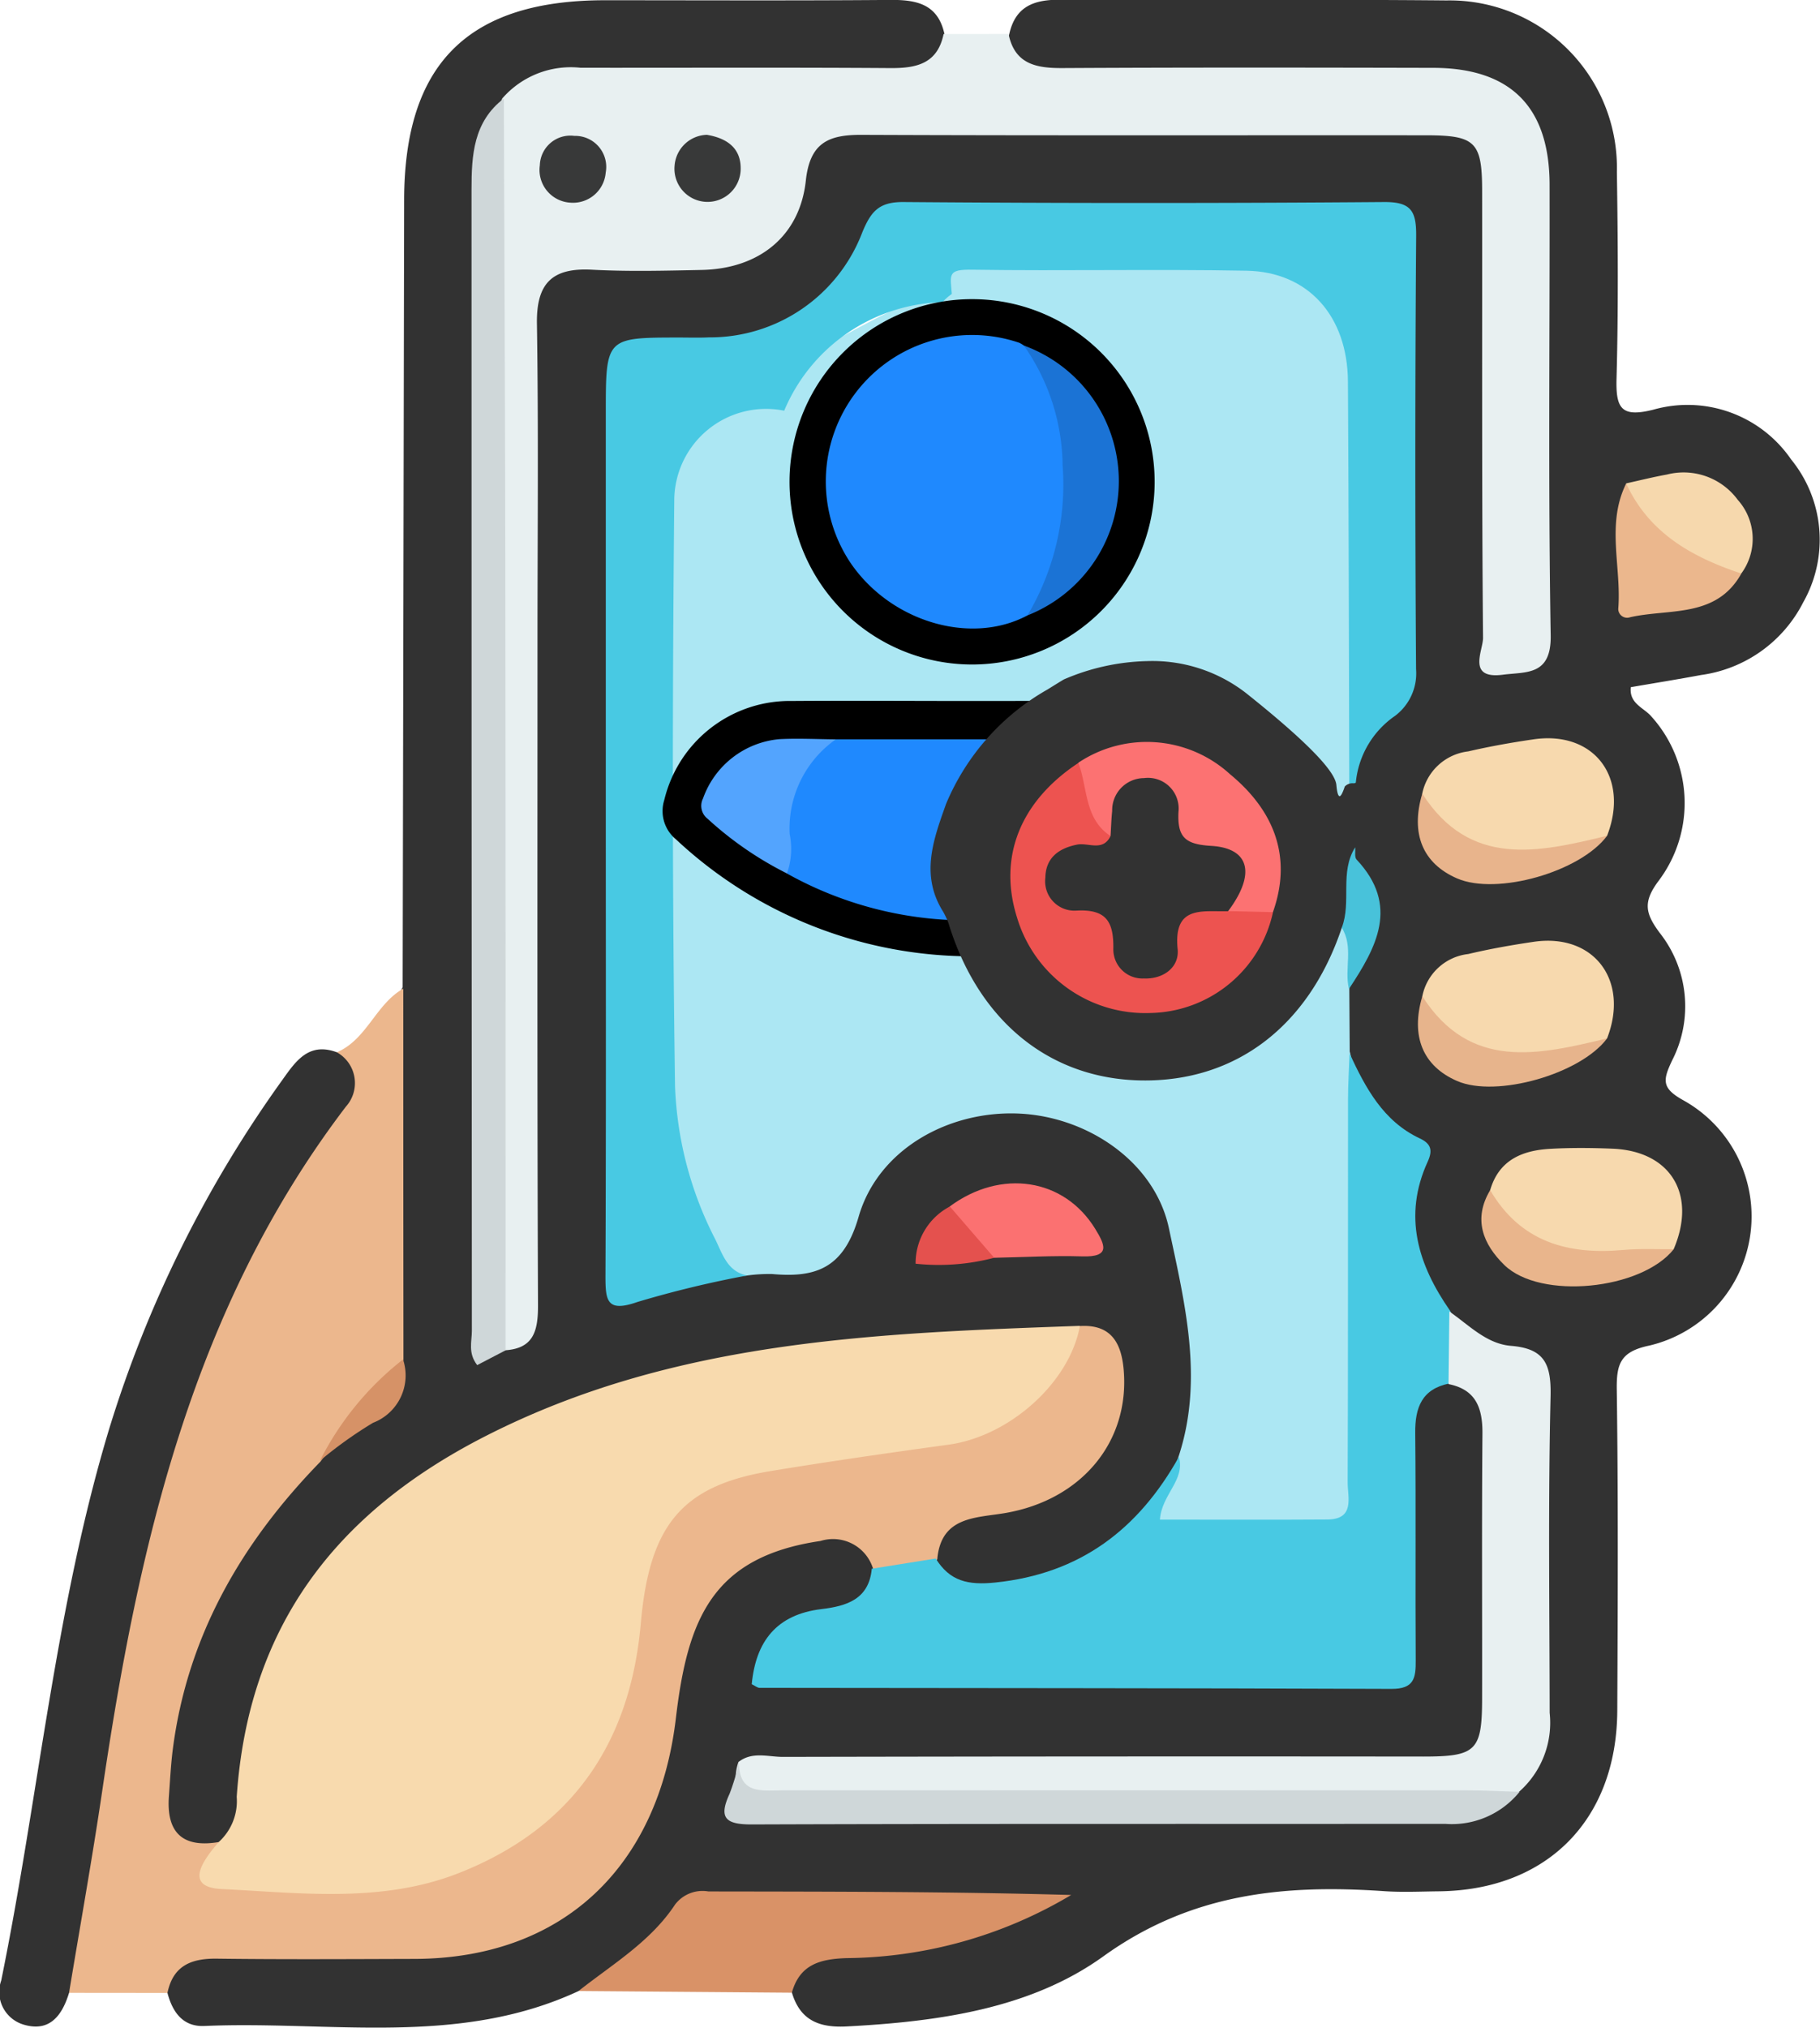
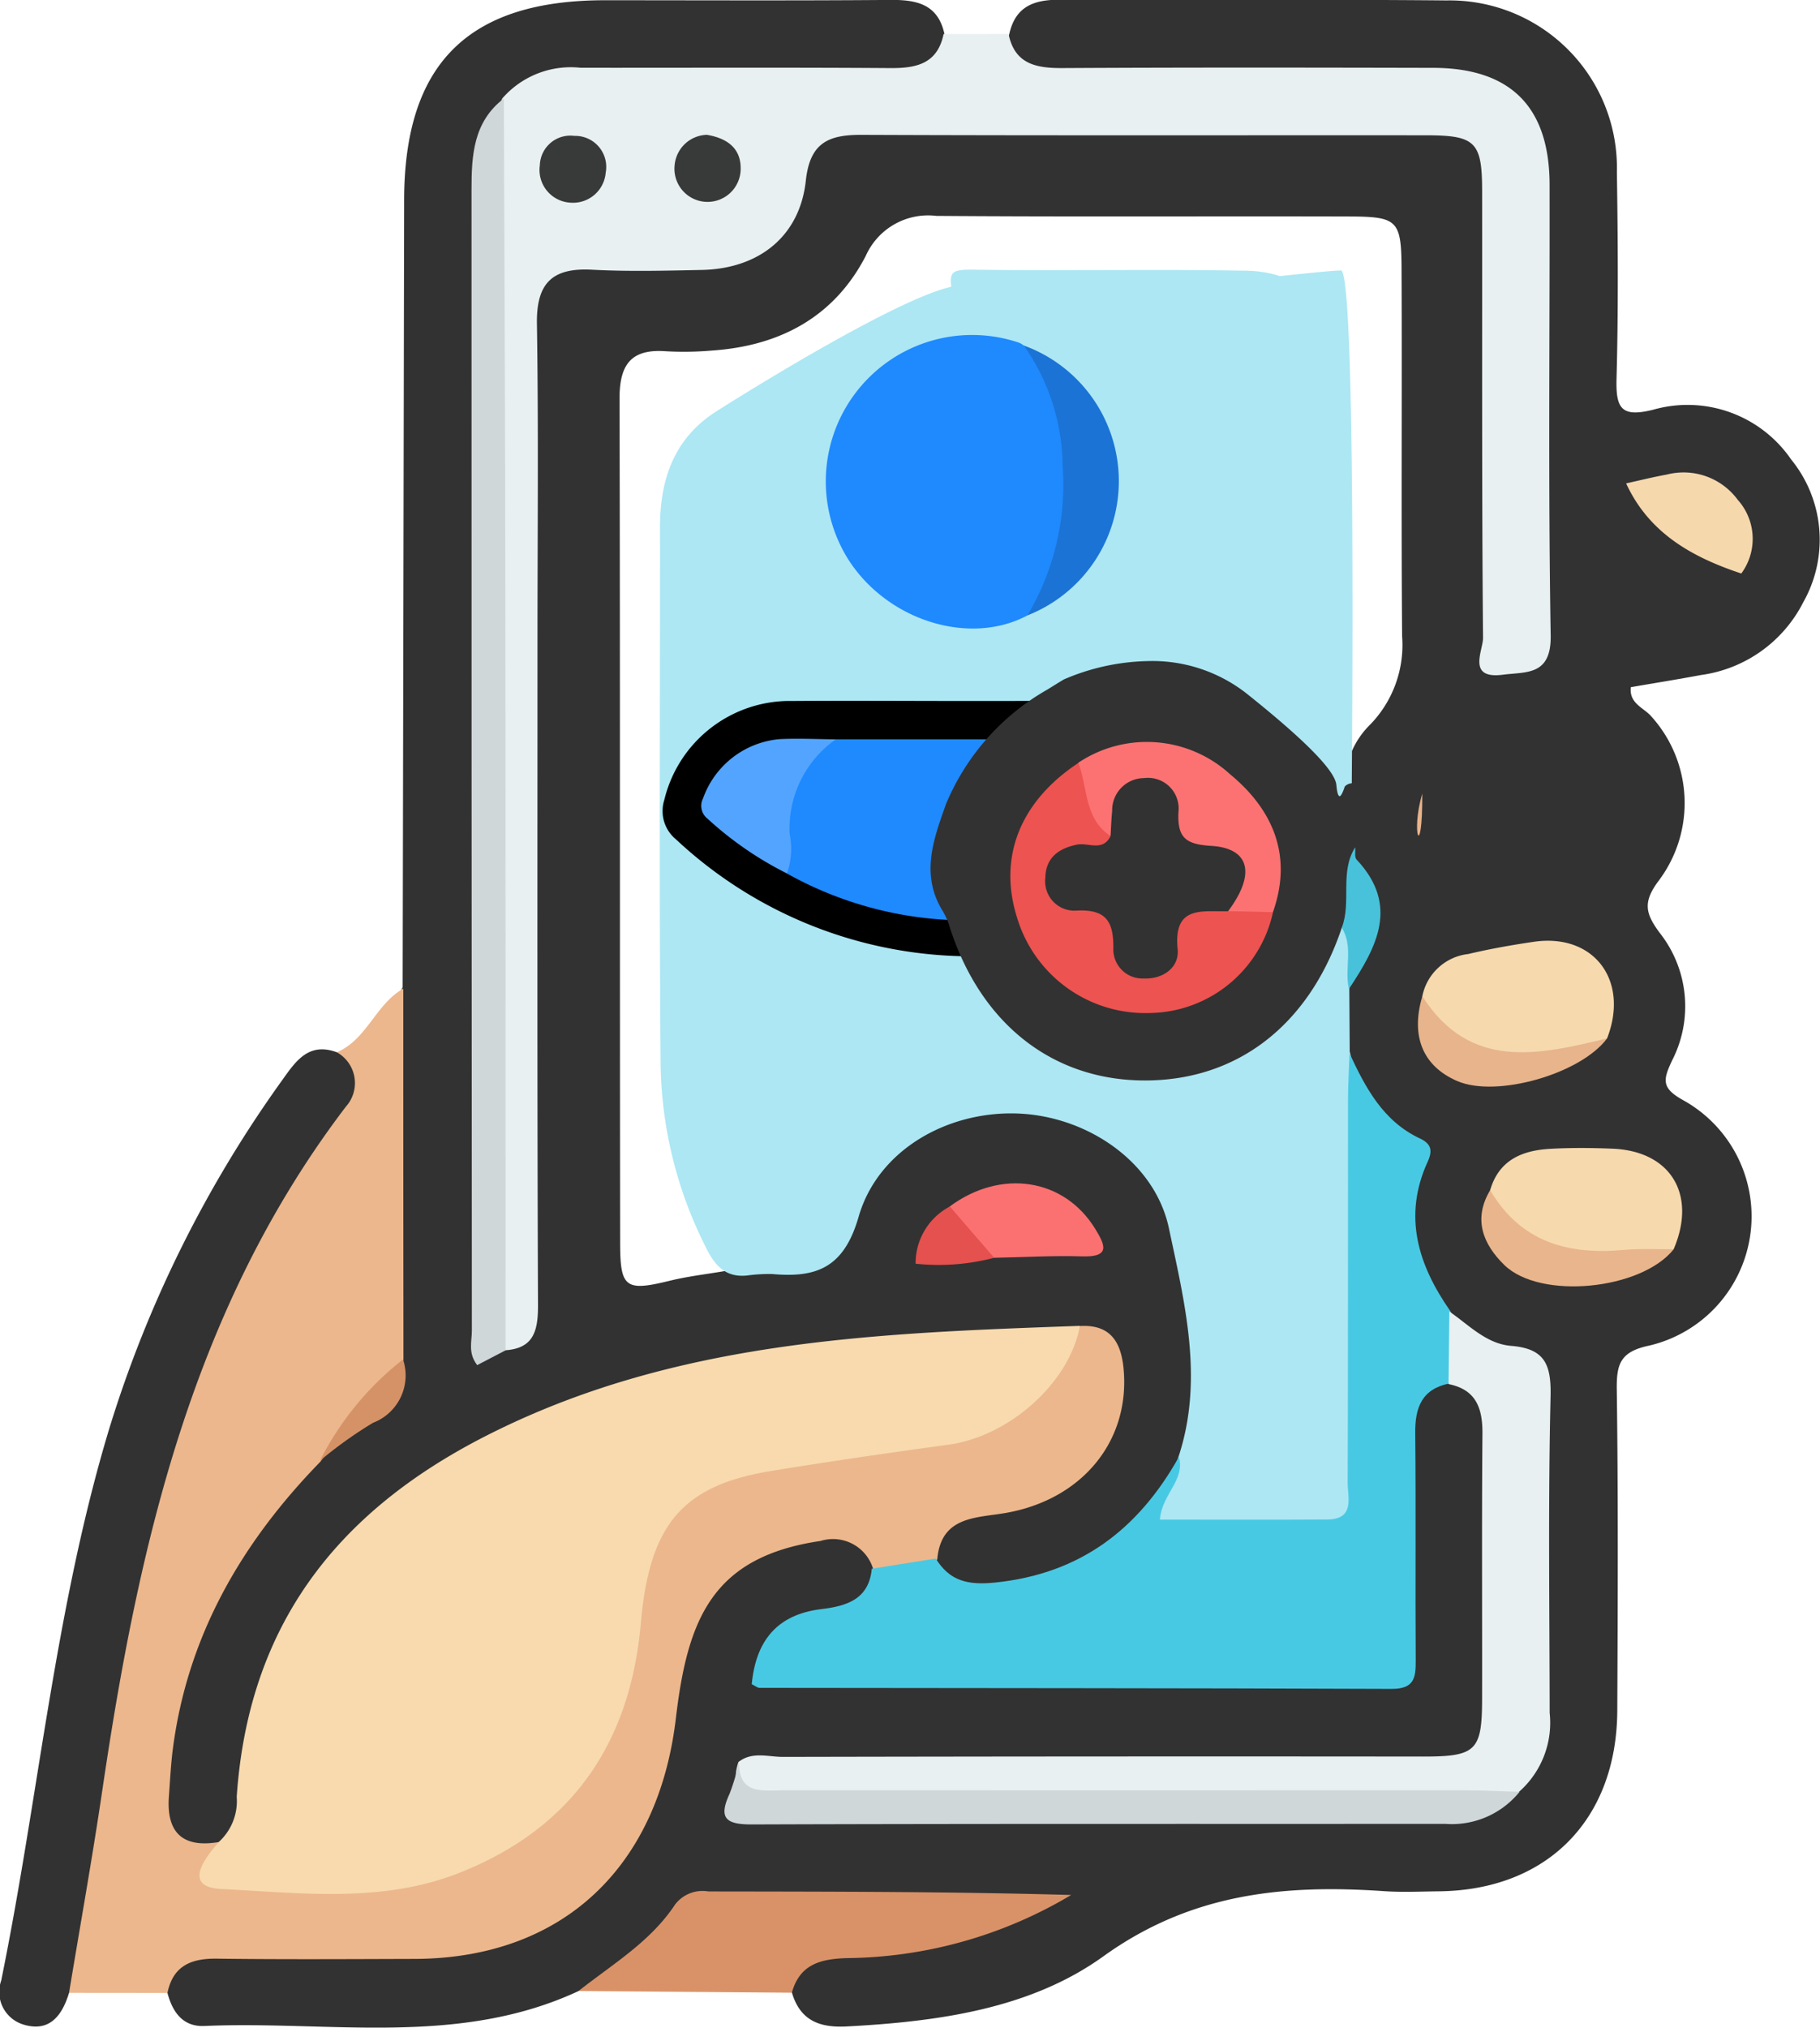
<svg xmlns="http://www.w3.org/2000/svg" id="subscribers" width="97" height="108" viewBox="0 0 97 108">
  <path id="Path_3422" data-name="Path 3422" d="M664.366,187.088c-6.43,3-13.277,1.578-19.961,1.87-1.145.05-1.7-.736-1.97-1.764-.344-2.295,1.363-2.36,2.815-2.417,3.575-.14,7.155-.018,10.733-.06a12.707,12.707,0,0,0,12.753-11.639,19.838,19.838,0,0,1,1.307-5.425,7.972,7.972,0,0,1,7.417-5.206,2.471,2.471,0,0,1,2.824,2.492,2.372,2.372,0,0,1-1.874,2.229,20.37,20.37,0,0,0-2.118.713c-.7.33-1.439.771-1.309,1.616.158,1.03,1.152.764,1.829.765,9.69.028,19.379.01,29.068.03,1.739,0,2.376-.742,2.36-2.427-.032-3.359-.074-6.719.026-10.077.052-1.755.466-3.314,2.672-3.436a2.7,2.7,0,0,1,2.257,2.927c.149,4.939.182,9.882-.012,14.819-.08,2.046-1.071,2.908-3.108,3.161a23.655,23.655,0,0,1-2.913.079q-14.912,0-29.826.007a9.7,9.7,0,0,0-3.542.331c-.689.773-.908,1.431.421,1.7a8.867,8.867,0,0,0,1.781.1c11.02,0,22.041.021,33.06-.019,1.676-.006,3.474.167,4.741-1.364a5.529,5.529,0,0,0,1.639-4.254c.008-5.225-.026-10.45.02-15.674.013-1.54-.446-2.574-2.025-3.007a6.324,6.324,0,0,1-2.784-1.807A7.731,7.731,0,0,1,708.6,143.9c.194-.854.285-1.624-.563-2.2a9.147,9.147,0,0,1-3.111-4.565,7.241,7.241,0,0,1-.05-3.175c1.892-2.7,1.424-5.49.3-8.308-.009-1.006-.034-2.009.01-3.014a4.527,4.527,0,0,1,1.36-3.007,6.079,6.079,0,0,0,1.693-4.688c-.054-6.515,0-13.03-.03-19.545-.011-2.626-.2-2.814-2.811-2.822-7.327-.021-14.655.024-21.982-.031a3.639,3.639,0,0,0-3.761,2.127c-1.687,3.266-4.589,4.8-8.2,5.046a17.5,17.5,0,0,1-2.466.037c-1.861-.136-2.463.728-2.459,2.53.036,14.978.01,29.955.032,44.932,0,2.422.274,2.628,2.637,2.048,1.312-.322,2.656-.411,3.962-.723.294-.047-.078-.073.215-.049,3.038.247,4.811-.935,5.99-3.958,1.368-3.508,4.734-4.711,8.278-4.678,3.911.037,7.142,1.907,8.414,5.635a21.855,21.855,0,0,1,.786,13.228c-2.027,4.306-5.486,6.544-10.139,7.17-1.594.215-2.807-.09-3.584-1.573-.288-1.666.66-2.466,2.067-2.932.989-.328,2.039-.412,3.028-.738a6.2,6.2,0,0,0,4.37-6.279c-.089-1.159-.474-2.035-1.823-2.073-7.229.379-14.525.194-21.579,2.136a57.472,57.472,0,0,0-11.4,4.7c-6.8,3.572-10.167,9.46-11.034,16.943-.146,1.257-.088,2.594-1.418,3.346-2.649.313-3.669-.649-3.418-3.653a25.707,25.707,0,0,1,6.771-15.685c.453-.492.926-.967,1.4-1.433a13.381,13.381,0,0,1,2.4-1.912,3.446,3.446,0,0,0,1.867-4.047c-.085-5.279-.019-10.554-.05-15.828a7.338,7.338,0,0,1,.669-3.239q.04-20.96.079-41.921c.011-7.257,3.407-10.642,10.7-10.643,5.074,0,10.148.025,15.221-.017,1.406-.011,2.529.229,2.875,1.811.406,1.658-.737,2.1-1.949,2.365a19.283,19.283,0,0,1-4.024.148c-4.184.014-8.369.005-12.553.005a5.976,5.976,0,0,0-4.517,1.592c-1.4.942-1.312,2.456-1.381,3.841-.131,2.617-.045,5.24-.046,7.86,0,17-.018,33.993.044,50.989,0,.884-.814,2.365,1.023,2.642.922-.295.911-1.089.99-1.831a27.559,27.559,0,0,0,.069-2.918q0-23.365,0-46.73c0-.9-.034-1.8.045-2.695.2-2.275,1.091-3.177,3.4-3.355,1.79-.137,3.589,0,5.382-.08,3.044-.14,4.464-1.223,5.441-4.1.834-2.452,1.468-3.02,4.041-3.038q14.691-.1,29.383,0c3.039.024,3.99,1.027,4.022,4.135.073,7.113-.007,14.228.054,21.342.009,1.006-.53,2.762.93,2.783,1.68.024,1.129-1.809,1.138-2.874q.088-10.67.018-21.342c-.027-4.383-1.775-6.146-6.145-6.193-5.757-.062-11.514-.01-17.271-.021a10.182,10.182,0,0,1-2.9-.2c-1.122-.333-2.143-.823-1.734-2.334.324-1.434,1.288-1.818,2.659-1.81,6.881.037,13.764-.031,20.645.035a8.919,8.919,0,0,1,9.076,9.132c.054,3.67.08,7.344-.019,11.012-.043,1.583.25,2.084,1.961,1.654a6.694,6.694,0,0,1,7.347,2.655,6.761,6.761,0,0,1,.645,7.6A7.2,7.2,0,0,1,724.171,117c-1.241.232-2.488.432-3.743.648-.1.889.721,1.1,1.111,1.578a6.879,6.879,0,0,1,.385,8.717c-.862,1.143-.73,1.748.043,2.789a6.31,6.31,0,0,1,.666,6.79c-.5,1.058-.581,1.481.606,2.136a7.072,7.072,0,0,1-1.822,13.058c-1.551.323-1.757.978-1.737,2.358.079,5.693.054,11.387.027,17.081-.027,5.822-3.745,9.568-9.507,9.63-.972.01-1.949.058-2.916-.008-5.343-.366-10.289.106-14.973,3.475-3.9,2.805-8.832,3.475-13.675,3.731-1.465.077-2.481-.328-2.917-1.8-.295-1.772.888-2.288,2.236-2.369a34.876,34.876,0,0,0,11.228-2.524,24.469,24.469,0,0,1-5.041.147c-3.738.036-7.478.049-11.216-.007A4.515,4.515,0,0,0,669,184.1,8.374,8.374,0,0,1,664.366,187.088Z" transform="translate(-633.511 -81.046)" fill="#323232" />
  <path id="Path_3423" data-name="Path 3423" d="M673.739,228.415a2.232,2.232,0,0,0-2.812-1.515c-5.775.846-7.086,4.167-7.709,9.443-.933,7.9-6.008,12.795-13.927,12.818-3.512.01-7.025.032-10.537-.013-1.37-.018-2.337.378-2.633,1.826l-5.245-.005c-.733-.586-.47-1.359-.345-2.07,1.179-6.688,2.238-13.4,3.55-20.059a61.833,61.833,0,0,1,9.725-23.4,6.186,6.186,0,0,0,1.337-4.566c1.611-.684,2.074-2.564,3.546-3.393q0,9.9.01,19.8c-.968,2.216-3.061,3.511-4.431,5.4-4.206,4.313-7.1,9.3-7.869,15.367-.1.808-.14,1.626-.2,2.439-.147,1.94.721,2.78,2.667,2.448-.152,1.544.551,2.118,2.083,2.032,2.605-.146,5.229.2,7.825-.268a14.03,14.03,0,0,0,11.665-11.483c.328-1.682.452-3.4.927-5.059a6.841,6.841,0,0,1,5.877-5.388c3.022-.488,6.043-1.019,9.076-1.391a9.86,9.86,0,0,0,7.73-5.059,5.69,5.69,0,0,1,.705-.867c1.663-.1,2.208.9,2.331,2.339.326,3.824-2.241,6.916-6.3,7.619-1.571.272-3.436.161-3.636,2.469A2.669,2.669,0,0,1,673.739,228.415Z" transform="translate(-627.196 -144.822)" fill="#ecb78d" />
  <path id="Path_3424" data-name="Path 3424" d="M709.081,85.056c.324,1.6,1.46,1.824,2.868,1.817,6.589-.036,13.178-.027,19.767-.012q6.187.014,6.2,6.217c.014,8-.078,16.007.059,24.008.037,2.164-1.3,1.937-2.553,2.1-1.93.249-1.047-1.291-1.053-1.965-.07-7.928-.039-15.856-.048-23.785,0-2.633-.351-2.981-2.987-2.983-10.033-.008-20.067.018-30.1-.023-1.768-.007-2.741.433-2.958,2.438-.32,2.967-2.5,4.7-5.561,4.758-1.946.04-3.9.091-5.839-.013-2.116-.114-2.965.718-2.931,2.873.088,5.683.03,11.368.03,17.053,0,11.743-.02,23.486.027,35.228.005,1.393-.241,2.329-1.814,2.405-.855-.824-.764-1.911-.765-2.941q-.037-30.125-.015-60.25a9.1,9.1,0,0,1,.688-3.488,4.842,4.842,0,0,1,4.174-1.637c5.5.006,11-.021,16.507.018,1.4.01,2.519-.234,2.842-1.817Z" transform="translate(-655.328 -83.247)" fill="#e8f0f1" />
  <path id="Path_3425" data-name="Path 3425" d="M641.267,204.81a1.876,1.876,0,0,1,.486,2.9c-8.2,10.761-11.061,23.414-12.98,36.411-.532,3.606-1.179,7.195-1.773,10.791-.366,1.194-1.025,2.107-2.416,1.692a1.812,1.812,0,0,1-1.2-2.347c2-9.79,2.857-19.81,5.765-29.418a63.89,63.89,0,0,1,9.226-18.562C639.092,205.271,639.777,204.264,641.267,204.81Z" transform="translate(-623.32 -148.764)" fill="#323232" />
  <path id="Path_3426" data-name="Path 3426" d="M691.8,309.4c1.81-1.432,3.837-2.624,5.147-4.61a1.839,1.839,0,0,1,1.775-.693c6.432.01,12.863.006,19.334.188a23.784,23.784,0,0,1-11.97,3.363c-1.433.047-2.5.348-2.918,1.842Z" transform="translate(-660.965 -203.351)" fill="#d99267" />
  <path id="Path_3427" data-name="Path 3427" d="M738.193,151.2q.011,1.7.022,3.391a23.625,23.625,0,0,1,.673,7.328c-.025,5.007.054,10.014-.037,15.02-.046,2.582-.643,3.139-3.22,3.224a54.817,54.817,0,0,1-5.833-.031c-2.133-.157-2.4-.638-1.358-2.409a12.194,12.194,0,0,0,.68-1.639c1.314-4.082.295-8.125-.539-12.064-.748-3.536-4.317-5.942-7.959-6.119-3.765-.182-7.544,1.893-8.583,5.5-.782,2.716-2.246,3.258-4.605,3.045a8.741,8.741,0,0,0-1.337.078c-1.433.152-1.922-.915-2.405-1.92a22.191,22.191,0,0,1-2.206-9.522c-.078-9.474-.024-18.948-.031-28.422,0-2.554.757-4.722,2.978-6.147,1.141-.732,12.17-7.654,13.5-6.617.789,1.432,18.706-.964,19.846-.9C738.729,114.043,738.243,150.123,738.193,151.2Z" transform="translate(-666.279 -98.586)" fill="#ace7f3" />
  <path id="Path_3428" data-name="Path 3428" d="M693.813,237.31c-.548,3.021-3.749,5.882-7,6.329-3.169.435-6.338.889-9.494,1.408-4.736.779-6.451,2.893-6.91,8.116-.558,6.344-3.642,10.909-9.685,13.289-4.116,1.621-8.438,1.062-12.648.856-2.089-.1-.949-1.592-.15-2.515a2.939,2.939,0,0,0,.947-2.395c.614-9.027,5.228-15.126,13.281-19.225C672.2,238.059,682.971,237.7,693.813,237.31Z" transform="translate(-636.257 -166.69)" fill="#f8daae" />
-   <path id="Path_3429" data-name="Path 3429" d="M735.021,135.829q-.168.087-.345.159c-.978-.868-.757-2.05-.764-3.137-.034-5.665.008-11.331-.023-17-.027-4.918-1.707-6.586-6.612-6.61q-5.485-.026-10.97.006c-1.19.009-2.411-.016-3.313.988a9.431,9.431,0,0,0-8.438,5.782,4.892,4.892,0,0,0-5.859,4.818c-.1,10.385-.111,20.773.041,31.158a19.319,19.319,0,0,0,2.147,8.163c.389.792.642,1.713,1.695,1.923a56.134,56.134,0,0,0-5.85,1.412c-1.633.571-1.7-.078-1.7-1.382.036-8.221.018-16.444.018-24.666v-21.3c0-4.021,0-4.021,3.915-4.024.524,0,1.049.018,1.571-.008a8.687,8.687,0,0,0,8.187-5.6c.464-1.115.889-1.619,2.2-1.609q12.794.1,25.59,0c1.432-.012,1.737.454,1.727,1.787q-.087,11.547-.005,23.1a2.832,2.832,0,0,1-1.122,2.483A4.877,4.877,0,0,0,735.021,135.829Z" transform="translate(-662.761 -94.141)" fill="#48c9e3" />
  <path id="Path_3438" data-name="Path 3438" d="M735.923,114.289c-.1-1.166-.263-1.425,1.1-1.4,4.865.071,9.733-.037,14.6.053,3.288.061,5.379,2.417,5.4,5.9.044,7.178.05,14.356.072,21.533-.033.742-.067,1.483-.127,2.816-1.55-4.8-4.344-7.6-8.793-8.544-1.036-.22-1.122-1.112-1.484-1.79-.867-1.623,1.954-1.736,1.417-3.228C747.612,128.265,741.571,114.85,735.923,114.289Z" transform="translate(-685.183 -98.523)" fill="#ace7f3" />
  <g id="Group_76" data-name="Group 76" transform="translate(35.321 15.856)">
    <g id="Group_74" data-name="Group 74" transform="translate(0 21.472)">
      <path id="Path_3430" data-name="Path 3430" d="M718.3,163.816c3.144,0,6.287-.016,9.431,0a6.846,6.846,0,0,1,6.982,5.542,1.487,1.487,0,0,1-.446,1.6,23.074,23.074,0,0,1-31.786.223,1.946,1.946,0,0,1-.617-2.091,6.884,6.884,0,0,1,6.818-5.275C711.884,163.792,715.09,163.817,718.3,163.816Z" transform="translate(-701.781 -163.807)" />
      <path id="Path_3431" data-name="Path 3431" d="M718.9,168.351l14.541,0a2.95,2.95,0,0,1,1.819,1.663,6.982,6.982,0,0,1,.654,5.521,19.092,19.092,0,0,1-9.246,2.447,19.684,19.684,0,0,1-10.371-2.485c-.23-2.135-.325-4.242,1.132-6.067A2.577,2.577,0,0,1,718.9,168.351Z" transform="translate(-709.679 -166.3)" fill="#1f89fe" />
      <path id="Path_3432" data-name="Path 3432" d="M713.515,168.316a5.8,5.8,0,0,0-2.459,5.044,3.95,3.95,0,0,1-.144,2.1,18.5,18.5,0,0,1-4.234-2.917.869.869,0,0,1-.24-1.079,4.771,4.771,0,0,1,4.071-3.158C711.508,168.255,712.512,168.308,713.515,168.316Z" transform="translate(-704.29 -166.264)" fill="#53a4fe" />
      <path id="Path_3433" data-name="Path 3433" d="M756.946,175.469c-.023-1.034.023-2.075-.083-3.1a5.867,5.867,0,0,0-2.391-4.083c1.55.023,3.13-.305,4.613.449a5,5,0,0,1,2.475,2.819.664.664,0,0,1-.166.837A17.436,17.436,0,0,1,756.946,175.469Z" transform="translate(-730.707 -166.237)" fill="#1b73d5" />
    </g>
    <g id="Group_75" data-name="Group 75" transform="translate(6.758)">
-       <path id="Path_3434" data-name="Path 3434" d="M716.764,125.944a9.73,9.73,0,1,1,9.682,9.795A9.731,9.731,0,0,1,716.764,125.944Z" transform="translate(-716.764 -116.201)" />
      <path id="Path_3435" data-name="Path 3435" d="M731.775,135.505c-3.044,1.623-7.357.318-9.474-2.866a7.8,7.8,0,0,1,9.044-11.653,1.516,1.516,0,0,1,.239.144,3.562,3.562,0,0,1,1.484,2.106,14.762,14.762,0,0,1-.261,10.834A3.568,3.568,0,0,1,731.775,135.505Z" transform="translate(-719.095 -118.582)" fill="#1f89fe" />
      <path id="Path_3436" data-name="Path 3436" d="M744.644,136.225a13.638,13.638,0,0,0,1.875-7.983,11.282,11.282,0,0,0-2.067-6.392,7.685,7.685,0,0,1,.192,14.375Z" transform="translate(-731.964 -119.302)" fill="#1b73d5" />
    </g>
  </g>
  <path id="Path_3437" data-name="Path 3437" d="M750.3,160.711c3.743,2.984,4.734,4.28,4.792,4.873.008.074.045.583.169.6.06.008.148-.12.28-.515a.57.57,0,0,1,.578-.147L756.1,168.9c-.49,1.385.9,3.082-.715,4.28-1.756,5.255-5.664,8.23-10.7,8.145-4.893-.082-8.685-3.182-10.268-8.387a4.57,4.57,0,0,0-.283-.6c-1.229-1.953-.517-3.85.158-5.746A12.584,12.584,0,0,1,739.7,160.5c.436-.27.769-.478.874-.536a11.833,11.833,0,0,1,4.409-.973A8.139,8.139,0,0,1,750.3,160.711Z" transform="translate(-683.868 -123.777)" fill="#323232" />
  <path id="Path_3439" data-name="Path 3439" d="M735.093,226.707c.349,1.237-.914,1.983-1.012,3.338,3.015,0,5.97.015,8.926-.006,1.481-.011,1.078-1.178,1.081-1.979.026-6.8.012-13.592.019-20.387,0-.82.053-1.64.081-2.46.854,1.835,1.791,3.61,3.746,4.528.61.286.692.641.419,1.239-1.329,2.9-.511,5.5,1.2,7.949.687,1.3.953,2.588-.045,3.864-1.461.293-1.833,1.275-1.819,2.639.041,4.036,0,8.073.026,12.109.007.939-.081,1.525-1.292,1.52-11.224-.046-22.449-.038-33.673-.055-.125,0-.25-.112-.423-.195.217-2.281,1.322-3.712,3.715-4,1.324-.158,2.53-.51,2.684-2.149l3.408-.545c.749,1.207,1.715,1.43,3.179,1.278C729.848,232.926,732.937,230.55,735.093,226.707Z" transform="translate(-672.262 -149.104)" fill="#48c9e3" />
  <path id="Path_3440" data-name="Path 3440" d="M748.521,239.484q.022-1.932.045-3.865c1.039.716,1.976,1.723,3.283,1.828,1.815.146,2.151,1,2.11,2.713-.133,5.609-.055,11.223-.048,16.835a4.9,4.9,0,0,1-1.636,4.209,9.91,9.91,0,0,1-3.93.692q-17.108-.014-34.216-.009a12.821,12.821,0,0,1-2.007-.114c-1.258-.2-1.893-.817-1.447-2.158.732-.578,1.587-.272,2.375-.274q17.065-.036,34.13-.018c2.809,0,3.125-.312,3.13-3.067.009-4.711-.022-9.421.018-14.131C750.339,240.765,749.988,239.776,748.521,239.484Z" transform="translate(-671.319 -165.762)" fill="#e8f0f1" />
  <path id="Path_3441" data-name="Path 3441" d="M680.8,92.674c.028,8.456.069,16.912.079,25.368q.024,20.655.014,41.311l-1.513.787c-.5-.643-.284-1.257-.284-1.817q-.021-30.4-.018-60.8C679.078,95.684,679.179,93.918,680.8,92.674Z" transform="translate(-653.947 -87.429)" fill="#cfd7d9" />
  <path id="Path_3442" data-name="Path 3442" d="M709.9,288.819c-.017,1.746,1.23,1.509,2.347,1.508q18.17-.005,36.34,0c.971,0,1.942.052,2.913.079a4.637,4.637,0,0,1-3.947,1.707c-12.331.008-24.663-.012-36.995.03-1.389,0-1.753-.356-1.16-1.635A11.656,11.656,0,0,0,709.9,288.819Z" transform="translate(-670.513 -194.966)" fill="#cfd7d9" />
  <path id="Path_3443" data-name="Path 3443" d="M791.661,194.943a2.817,2.817,0,0,1,2.445-2.247c1.151-.273,2.322-.48,3.493-.652,3.2-.469,5.11,2.051,3.91,5.142-2.431,1.539-4.96,1.971-7.606.6A3.483,3.483,0,0,1,791.661,194.943Z" transform="translate(-715.856 -141.88)" fill="#f7d9ae" />
-   <path id="Path_3444" data-name="Path 3444" d="M791.653,171.056a2.839,2.839,0,0,1,2.448-2.245c1.152-.267,2.321-.474,3.492-.644,3.219-.467,5.115,2.034,3.913,5.134-2.431,1.539-4.961,1.971-7.608.6A3.5,3.5,0,0,1,791.653,171.056Z" transform="translate(-715.852 -128.788)" fill="#f7d9ae" />
  <path id="Path_3445" data-name="Path 3445" d="M799.656,218.673c.466-1.607,1.714-2.118,3.2-2.2,1.106-.062,2.22-.053,3.328-.007,3.1.128,4.495,2.449,3.252,5.352A8.353,8.353,0,0,1,801,221.07,2.515,2.515,0,0,1,799.656,218.673Z" transform="translate(-720.235 -155.282)" fill="#f7d9ae" />
-   <path id="Path_3446" data-name="Path 3446" d="M821.2,142.859c-1.339,2.393-3.837,1.853-5.93,2.328a.473.473,0,0,1-.632-.442c.182-2.225-.655-4.517.424-6.683A51.237,51.237,0,0,0,821.2,142.859Z" transform="translate(-728.391 -112.31)" fill="#ebb78d" />
  <path id="Path_3447" data-name="Path 3447" d="M735.7,221.835c2.74-2.024,6.1-1.506,7.756,1.193.512.835.845,1.511-.682,1.465-1.568-.048-3.141.044-4.711.074C736.908,223.975,735.867,223.283,735.7,221.835Z" transform="translate(-685.084 -157.573)" fill="#fb7171" />
  <path id="Path_3448" data-name="Path 3448" d="M821.881,142.182c-2.619-.868-4.915-2.148-6.138-4.8.726-.159,1.447-.341,2.178-.472a3.583,3.583,0,0,1,3.772,1.349A3.109,3.109,0,0,1,821.881,142.182Z" transform="translate(-729.076 -111.635)" fill="#f6d8ad" />
  <path id="Path_3449" data-name="Path 3449" d="M799.107,221.406c1.607,2.745,4.117,3.455,7.092,3.185.891-.081,1.794-.031,2.691-.041-1.72,2.167-7.107,2.716-9.03.841C798.734,224.292,798.178,222.956,799.107,221.406Z" transform="translate(-719.686 -158.013)" fill="#e9b58c" />
-   <path id="Path_3450" data-name="Path 3450" d="M791.366,174.641c2.547,3.975,6.2,3.129,9.853,2.244-1.427,1.925-5.875,3.189-7.995,2.273C791.386,178.363,790.73,176.769,791.366,174.641Z" transform="translate(-715.564 -132.369)" fill="#e8b48c" />
+   <path id="Path_3450" data-name="Path 3450" d="M791.366,174.641C791.386,178.363,790.73,176.769,791.366,174.641Z" transform="translate(-715.564 -132.369)" fill="#e8b48c" />
  <path id="Path_3451" data-name="Path 3451" d="M791.376,198.539c2.545,3.977,6.194,3.124,9.848,2.244-1.412,1.9-5.9,3.175-7.99,2.271C791.4,202.261,790.744,200.662,791.376,198.539Z" transform="translate(-715.571 -145.474)" fill="#e7b48c" />
  <path id="Path_3452" data-name="Path 3452" d="M782.075,185.25c.53-1.378-.127-2.954.715-4.28.02.221-.046.523.074.651,2.3,2.45,1.059,4.675-.407,6.892C782.2,187.44,782.715,186.278,782.075,185.25Z" transform="translate(-710.563 -135.838)" fill="#48c2da" />
  <path id="Path_3453" data-name="Path 3453" d="M733.482,223.335l2.362,2.731a11.618,11.618,0,0,1-4.187.316A3.41,3.41,0,0,1,733.482,223.335Z" transform="translate(-682.858 -159.072)" fill="#e4514e" />
  <path id="Path_3454" data-name="Path 3454" d="M661.17,246.77a16.015,16.015,0,0,1,4.431-5.4,2.7,2.7,0,0,1-1.6,3.375A22.2,22.2,0,0,0,661.17,246.77Z" transform="translate(-644.121 -168.961)" fill="#d69267" />
  <path id="Path_3455" data-name="Path 3455" d="M704.845,96.967c1.117.188,1.8.739,1.8,1.779a1.765,1.765,0,1,1-3.521-.147A1.776,1.776,0,0,1,704.845,96.967Z" transform="translate(-667.17 -89.786)" fill="#383939" />
  <path id="Path_3456" data-name="Path 3456" d="M688.812,100.642a1.745,1.745,0,0,1-1.636-1.995,1.627,1.627,0,0,1,1.842-1.562,1.653,1.653,0,0,1,1.668,1.958A1.747,1.747,0,0,1,688.812,100.642Z" transform="translate(-658.404 -89.847)" fill="#383939" />
  <path id="Path_3457" data-name="Path 3457" d="M756.883,178.961a6.818,6.818,0,0,1-6.551,5.369,7.136,7.136,0,0,1-7.095-5.1c-1.008-3.21.175-6.177,3.278-8.223,1.219,1.094,1.324,2.708,1.913,4.095-.365.838-1.235.723-1.9,1-.433.178-.825.42-.875.924a1,1,0,0,0,.878,1.131,2.856,2.856,0,0,1,2.579,2.658.931.931,0,0,0,.992.755.975.975,0,0,0,.967-.8c.327-2.312,1.935-2.562,3.8-2.444A2.46,2.46,0,0,1,756.883,178.961Z" transform="translate(-689.037 -130.373)" fill="#ed5350" />
  <path id="Path_3458" data-name="Path 3458" d="M761.3,177.616l-2.393-.054c.3-1.6.245-2.932-1.878-3.119-.861-.076-1.123-.832-1.3-1.588-.164-.715-.3-1.551-1.262-1.547-.818,0-1,.746-1.223,1.37a1.427,1.427,0,0,1-.607.88c-1.406-.933-1.2-2.57-1.709-3.9a6.577,6.577,0,0,1,8.093.618C761.3,172.158,762.367,174.608,761.3,177.616Z" transform="translate(-693.457 -129.032)" fill="#fc7272" />
  <path id="Path_3464" data-name="Path 3464" d="M750.492,175.887c.028-.447.041-.9.087-1.34a1.708,1.708,0,0,1,1.7-1.747,1.633,1.633,0,0,1,1.833,1.805c-.063,1.354.364,1.723,1.746,1.805,2.072.123,2.372,1.515.9,3.479-1.36.041-2.925-.338-2.69,2.016.1.97-.761,1.614-1.808,1.567a1.549,1.549,0,0,1-1.619-1.546c.026-1.46-.355-2.164-1.986-2.067a1.563,1.563,0,0,1-1.637-1.755c.018-1.041.686-1.562,1.693-1.762C749.308,176.224,750.081,176.73,750.492,175.887Z" transform="translate(-691.304 -131.355)" fill="#323232" />
</svg>